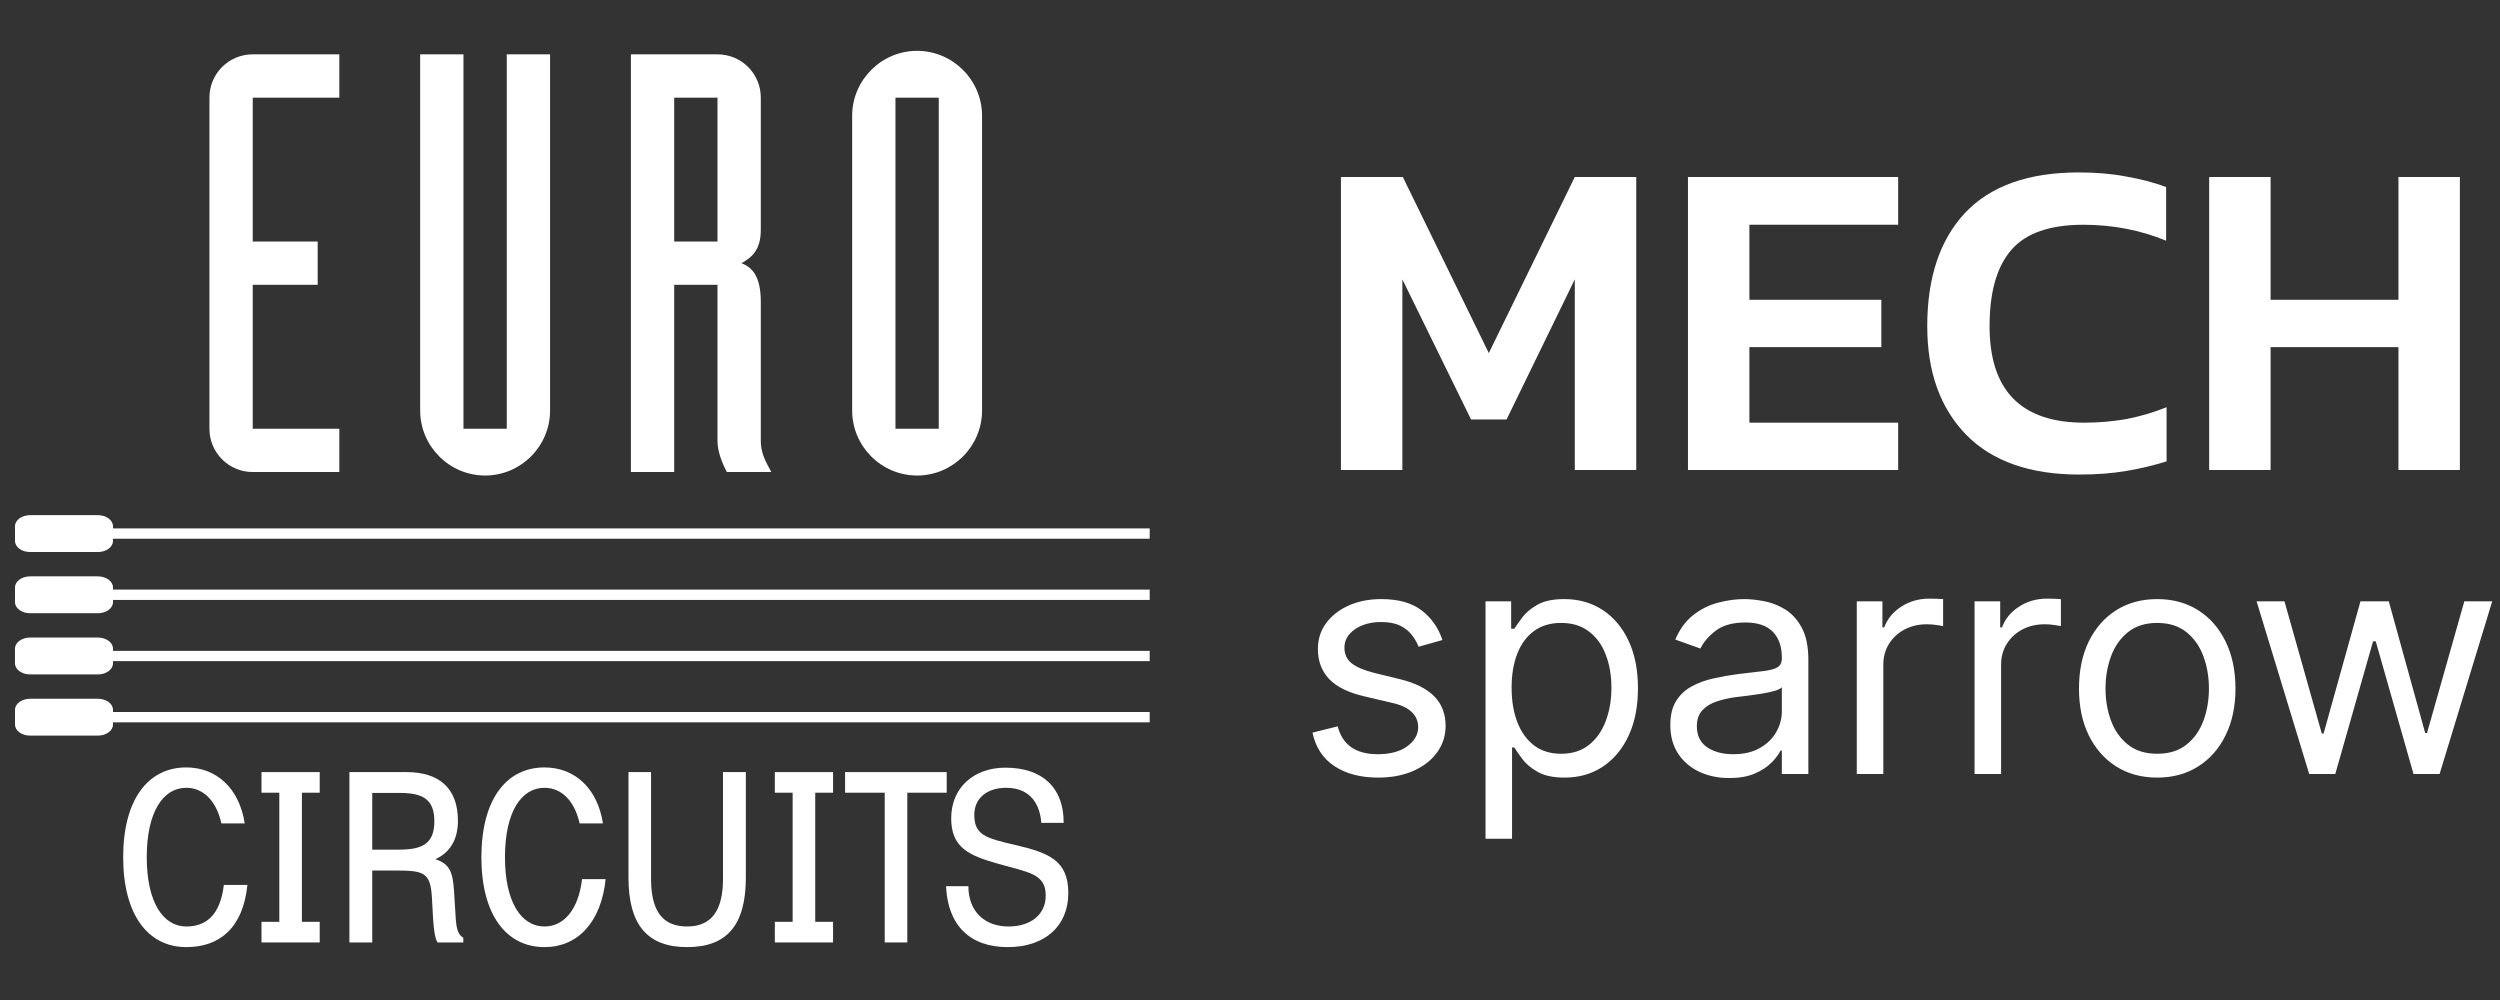
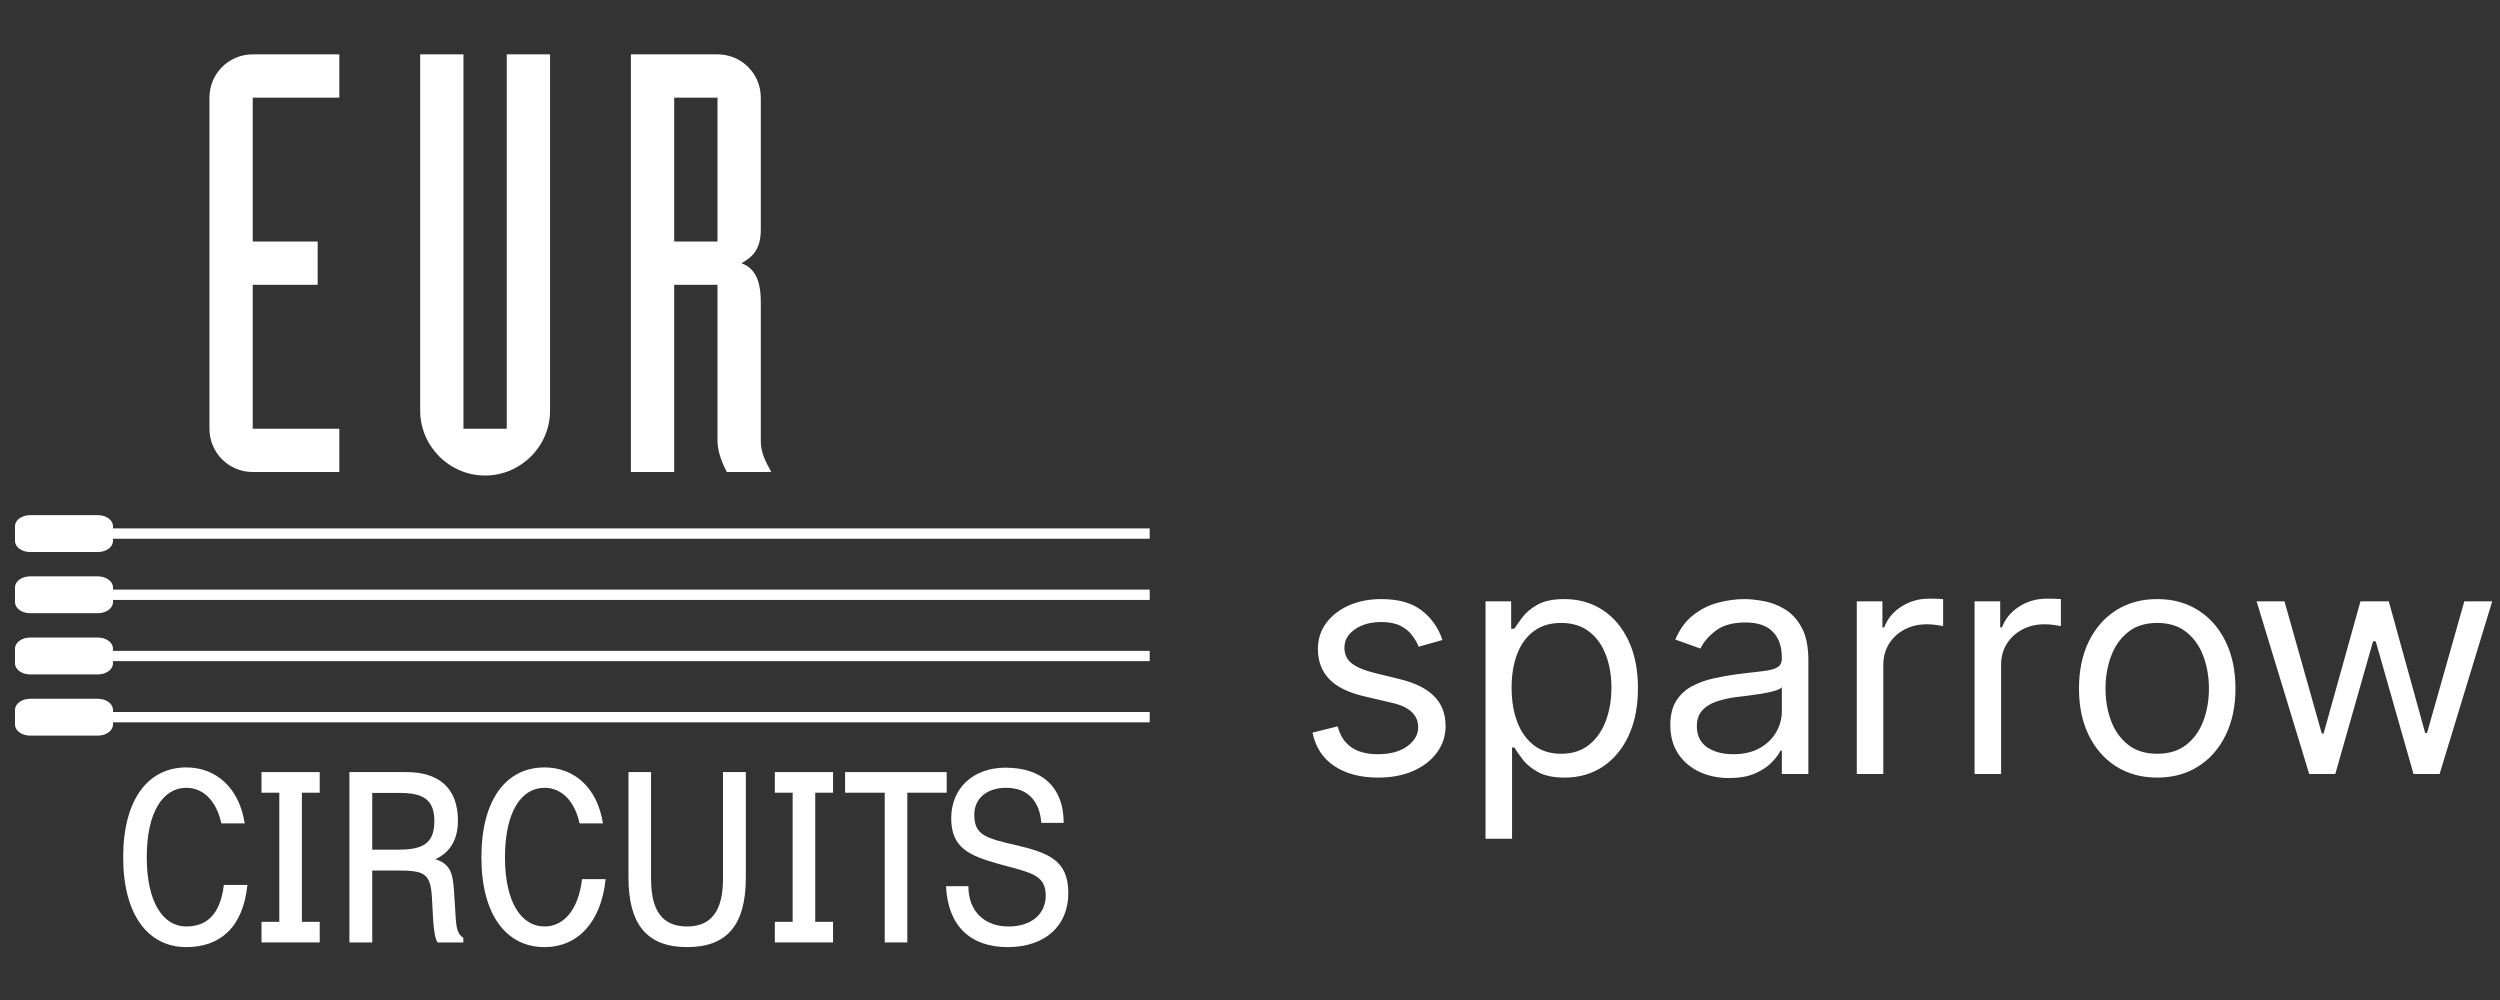
<svg xmlns="http://www.w3.org/2000/svg" width="500" height="200" viewBox="0 0 500 200" fill="none">
  <rect x="0" y="0" width="500" height="200" fill="#333333" stroke="none" />
  <g clip-path="url(#clip0_1_2)">
    <path d="M288.489 128.001L283.723 129.351C283.423 128.556 282.981 127.785 282.396 127.035C281.827 126.271 281.047 125.641 280.059 125.147C279.069 124.652 277.804 124.405 276.259 124.405C274.146 124.405 272.385 124.892 270.976 125.866C269.582 126.825 268.886 128.047 268.886 129.531C268.886 130.85 269.365 131.891 270.324 132.655C271.283 133.419 272.782 134.057 274.821 134.567L279.946 135.826C283.034 136.574 285.334 137.722 286.848 139.265C288.361 140.794 289.119 142.765 289.119 145.178C289.119 147.156 288.549 148.925 287.411 150.484C286.286 152.043 284.713 153.272 282.69 154.17C280.666 155.069 278.313 155.519 275.63 155.519C272.108 155.519 269.192 154.754 266.884 153.226C264.576 151.698 263.115 149.464 262.5 146.526L267.536 145.268C268.016 147.127 268.922 148.52 270.256 149.449C271.605 150.378 273.367 150.844 275.54 150.844C278.012 150.844 279.976 150.318 281.43 149.269C282.899 148.205 283.633 146.932 283.633 145.447C283.633 144.248 283.214 143.244 282.374 142.435C281.535 141.61 280.246 140.996 278.508 140.591L272.752 139.242C269.59 138.493 267.267 137.332 265.782 135.758C264.315 134.17 263.579 132.183 263.579 129.8C263.579 127.852 264.127 126.129 265.221 124.63C266.329 123.131 267.836 121.954 269.74 121.1C271.658 120.246 273.831 119.818 276.259 119.818C279.677 119.818 282.359 120.568 284.307 122.066C286.271 123.565 287.665 125.544 288.489 128.001ZM297.105 167.749V120.268H302.231V125.753H302.861C303.25 125.155 303.79 124.39 304.479 123.46C305.183 122.516 306.188 121.677 307.492 120.942C308.811 120.193 310.594 119.818 312.842 119.818C315.751 119.818 318.313 120.545 320.531 121.999C322.75 123.453 324.481 125.514 325.725 128.181C326.969 130.85 327.591 133.997 327.591 137.623C327.591 141.28 326.969 144.451 325.725 147.134C324.481 149.802 322.757 151.87 320.553 153.339C318.351 154.792 315.81 155.519 312.933 155.519C310.715 155.519 308.939 155.152 307.604 154.417C306.271 153.668 305.244 152.821 304.524 151.877C303.805 150.918 303.25 150.123 302.861 149.494H302.411V167.749H297.105ZM302.321 137.534C302.321 140.142 302.703 142.443 303.468 144.436C304.233 146.414 305.349 147.965 306.817 149.09C308.286 150.199 310.085 150.753 312.213 150.753C314.431 150.753 316.283 150.168 317.766 148.999C319.266 147.815 320.389 146.227 321.138 144.233C321.903 142.225 322.285 139.993 322.285 137.534C322.285 135.106 321.91 132.917 321.161 130.969C320.426 129.006 319.309 127.454 317.811 126.315C316.327 125.162 314.461 124.585 312.213 124.585C310.055 124.585 308.242 125.131 306.773 126.225C305.304 127.305 304.195 128.819 303.445 130.767C302.695 132.7 302.321 134.956 302.321 137.534ZM345.846 155.609C343.658 155.609 341.671 155.197 339.889 154.372C338.105 153.534 336.688 152.327 335.639 150.753C334.59 149.164 334.066 147.245 334.066 144.998C334.066 143.019 334.455 141.416 335.234 140.187C336.014 138.944 337.056 137.969 338.359 137.264C339.663 136.559 341.102 136.035 342.677 135.69C344.265 135.33 345.86 135.046 347.464 134.836C349.563 134.567 351.264 134.365 352.568 134.229C353.887 134.079 354.846 133.832 355.446 133.487C356.06 133.143 356.367 132.543 356.367 131.689V131.509C356.367 129.291 355.761 127.568 354.546 126.338C353.348 125.109 351.526 124.495 349.083 124.495C346.55 124.495 344.564 125.049 343.125 126.158C341.686 127.267 340.675 128.451 340.09 129.71L335.054 127.912C335.954 125.814 337.152 124.18 338.652 123.011C340.165 121.827 341.814 121.002 343.598 120.538C345.396 120.059 347.165 119.818 348.903 119.818C350.013 119.818 351.286 119.953 352.725 120.223C354.179 120.477 355.581 121.009 356.929 121.82C358.292 122.628 359.425 123.85 360.324 125.484C361.224 127.117 361.673 129.306 361.673 132.048V154.8H356.367V150.123H356.098C355.738 150.873 355.138 151.675 354.298 152.529C353.459 153.383 352.342 154.11 350.949 154.71C349.555 155.31 347.854 155.609 345.846 155.609ZM346.655 150.844C348.753 150.844 350.522 150.431 351.961 149.607C353.415 148.782 354.508 147.718 355.244 146.414C355.992 145.11 356.367 143.739 356.367 142.3V137.444C356.142 137.714 355.648 137.961 354.883 138.186C354.134 138.396 353.264 138.583 352.275 138.749C351.301 138.898 350.35 139.033 349.421 139.153C348.506 139.257 347.764 139.347 347.195 139.423C345.816 139.603 344.527 139.894 343.327 140.299C342.144 140.689 341.185 141.28 340.45 142.075C339.731 142.854 339.371 143.919 339.371 145.268C339.371 147.111 340.053 148.505 341.417 149.449C342.795 150.378 344.542 150.844 346.655 150.844ZM371.356 154.8V120.268H376.483V125.484H376.842C377.472 123.775 378.611 122.388 380.259 121.325C381.909 120.261 383.766 119.729 385.835 119.729C386.225 119.729 386.712 119.736 387.296 119.751C387.881 119.765 388.323 119.788 388.623 119.818V125.214C388.444 125.169 388.031 125.102 387.386 125.012C386.757 124.907 386.09 124.854 385.386 124.854C383.707 124.854 382.208 125.207 380.889 125.91C379.585 126.6 378.551 127.559 377.787 128.789C377.037 130.003 376.662 131.389 376.662 132.948V154.8H371.356ZM394.912 154.8V120.268H400.038V125.484H400.398C401.027 123.775 402.167 122.388 403.815 121.325C405.463 120.261 407.321 119.729 409.39 119.729C409.78 119.729 410.267 119.736 410.851 119.751C411.436 119.765 411.878 119.788 412.178 119.818V125.214C411.999 125.169 411.586 125.102 410.942 125.012C410.312 124.907 409.645 124.854 408.94 124.854C407.263 124.854 405.763 125.207 404.444 125.91C403.141 126.6 402.106 127.559 401.342 128.789C400.593 130.003 400.218 131.389 400.218 132.948V154.8H394.912ZM431.444 155.519C428.328 155.519 425.592 154.778 423.239 153.294C420.901 151.809 419.072 149.734 417.754 147.066C416.449 144.398 415.798 141.28 415.798 137.714C415.798 134.117 416.449 130.977 417.754 128.295C419.072 125.611 420.901 123.528 423.239 122.044C425.592 120.56 428.328 119.818 431.444 119.818C434.562 119.818 437.29 120.56 439.628 122.044C441.981 123.528 443.81 125.611 445.113 128.295C446.433 130.977 447.093 134.117 447.093 137.714C447.093 141.28 446.433 144.398 445.113 147.066C443.81 149.734 441.981 151.809 439.628 153.294C437.29 154.778 434.562 155.519 431.444 155.519ZM431.444 150.753C433.814 150.753 435.761 150.147 437.29 148.932C438.819 147.718 439.95 146.122 440.685 144.144C441.419 142.165 441.786 140.022 441.786 137.714C441.786 135.405 441.419 133.255 440.685 131.262C439.95 129.268 438.819 127.657 437.29 126.428C435.761 125.198 433.814 124.585 431.444 124.585C429.077 124.585 427.128 125.198 425.6 126.428C424.071 127.657 422.939 129.268 422.205 131.262C421.47 133.255 421.103 135.405 421.103 137.714C421.103 140.022 421.47 142.165 422.205 144.144C422.939 146.122 424.071 147.718 425.6 148.932C427.128 150.147 429.077 150.753 431.444 150.753ZM461.84 154.8L451.319 120.268H456.894L464.358 146.706H464.718L472.092 120.268H477.756L485.042 146.617H485.401L492.864 120.268H498.441L487.919 154.8H482.703L475.149 128.271H474.609L467.056 154.8H461.84Z" fill="white" />
    <path fill-rule="evenodd" clip-rule="evenodd" d="M44.768 176.99C44.032 183.177 41.085 185.297 37.256 185.297C32.64 185.297 29.349 180.486 29.349 171.452C29.349 162.42 32.591 157.56 37.256 157.56C40.594 157.56 43.246 160.063 44.277 164.679H48.943C47.862 157.658 43.295 153.485 37.256 153.485C29.595 153.485 24.636 159.917 24.636 171.452C24.636 182.941 29.595 189.422 37.256 189.422C43.885 189.422 48.598 185.631 49.482 176.99H44.768Z" fill="white" />
    <path fill-rule="evenodd" clip-rule="evenodd" d="M79.997 158.59C84.563 158.59 86.871 159.866 86.871 164.236C86.871 168.802 84.416 169.931 79.703 169.931H74.449V158.59H79.997ZM69.882 188.489H74.449V174.104H79.113C84.712 174.104 86.086 174.447 86.381 179.455L86.626 183.874C86.774 186.181 87.02 187.703 87.51 188.489H92.665V187.556C91.586 186.917 91.29 185.74 91.144 183.628L90.8 178.129C90.554 174.644 90.064 172.779 87.068 171.846C90.064 170.471 91.586 167.869 91.586 164.138C91.586 157.854 88.05 154.418 81.274 154.418H78.671H69.882V188.489Z" fill="white" />
    <path fill-rule="evenodd" clip-rule="evenodd" d="M116.412 175.822C115.676 182.008 112.73 185.297 108.9 185.297C104.285 185.297 100.993 180.486 100.993 171.453C100.993 162.42 104.234 157.56 108.9 157.56C112.238 157.56 114.89 160.063 115.922 164.679H120.586C119.506 157.658 114.939 153.485 108.9 153.485C101.239 153.485 96.28 159.916 96.28 171.453C96.28 182.94 101.239 189.422 108.9 189.422C115.529 189.422 120.242 184.463 121.126 175.822H116.412Z" fill="white" />
    <path fill-rule="evenodd" clip-rule="evenodd" d="M125.695 175.528C125.695 184.904 129.427 189.422 137.431 189.422C145.435 189.422 149.167 184.953 149.167 175.528V154.418H144.6V175.773C144.6 182.106 142.293 185.297 137.431 185.297C132.471 185.297 130.212 182.156 130.212 175.773V154.418H125.695V175.528Z" fill="white" />
    <path fill-rule="evenodd" clip-rule="evenodd" d="M158.529 184.365H154.968V188.489H166.609V184.365H163.047V158.541H166.609V154.418H154.968V158.541H158.529V184.365Z" fill="white" />
    <path fill-rule="evenodd" clip-rule="evenodd" d="M176.943 188.489H181.461V158.541H189.339V154.418H169.018V158.541H176.943V188.489Z" fill="white" />
    <path fill-rule="evenodd" clip-rule="evenodd" d="M193.679 177.246H189.21C189.554 185.053 193.973 189.422 201.534 189.422C209.048 189.422 213.663 185.15 213.663 178.621C213.663 172.091 209.784 170.569 203.057 168.998C197.115 167.623 194.857 166.986 194.857 162.959C194.857 159.72 197.312 157.56 201.239 157.56C205.364 157.56 207.918 160.014 208.262 164.58H212.731V164.482C212.731 157.509 208.458 153.534 201.093 153.534C194.66 153.534 190.241 157.609 190.241 163.647C190.241 169.538 193.776 171.11 199.717 172.779C205.758 174.497 209.146 174.743 209.146 179.112C209.146 182.94 206.101 185.297 201.731 185.297C196.87 185.297 193.679 182.253 193.679 177.246Z" fill="white" />
    <path fill-rule="evenodd" clip-rule="evenodd" d="M55.862 184.365H52.301V188.489H63.942V184.365H60.381V158.541H63.942V154.418H52.301V158.541H55.862V184.365Z" fill="white" />
    <path fill-rule="evenodd" clip-rule="evenodd" d="M67.866 10.869H50.547C45.75 10.869 41.888 14.73 41.888 19.527V85.746C41.888 90.543 45.75 94.404 50.547 94.404H67.866V85.746H50.547V56.965H63.537V48.307H50.547V19.527H67.866V10.869Z" fill="white" />
    <path fill-rule="evenodd" clip-rule="evenodd" d="M110.013 10.869H101.353V85.746H92.694V10.869H84.034V82.118C84.034 89.256 89.886 95.105 97.023 95.105C104.161 95.105 110.013 89.256 110.013 82.118V10.869Z" fill="white" />
    <path fill-rule="evenodd" clip-rule="evenodd" d="M134.841 19.527H143.5V48.307H134.841V19.527ZM126.18 94.403H134.841V56.965H143.499V88.202C143.499 90.308 144.435 92.648 145.372 94.403H154.265C153.094 92.297 152.159 90.542 152.159 88.202V60.357C152.159 55.21 150.405 53.455 148.297 52.636C150.405 51.467 152.159 49.945 152.159 45.968V19.527C152.159 14.73 148.297 10.869 143.499 10.869H126.18V94.403Z" fill="white" />
-     <path fill-rule="evenodd" clip-rule="evenodd" d="M187.752 85.746H179.093V19.527H187.752V85.746ZM170.433 82.119C170.433 89.256 176.284 95.106 183.423 95.106C190.56 95.106 196.411 89.256 196.411 82.119V23.154C196.411 16.017 190.56 10.167 183.423 10.167C176.284 10.167 170.433 16.017 170.433 23.154V82.119Z" fill="white" />
    <path d="M22.597 105.686H229.939V107.748H22.597V108.19C22.597 109.415 21.243 110.406 19.574 110.406H6.022C4.354 110.406 3 109.415 3 108.19V105.248C3 104.024 4.354 103.032 6.022 103.032H19.574C21.243 103.032 22.597 104.024 22.597 105.248V105.686Z" fill="white" />
    <path d="M22.597 117.926H229.939V119.988H22.597V120.43C22.597 121.654 21.243 122.646 19.574 122.646H6.022C4.354 122.646 3 121.654 3 120.43V117.488C3 116.263 4.354 115.271 6.022 115.271H19.574C21.243 115.271 22.597 116.263 22.597 117.488V117.926Z" fill="white" />
    <path d="M22.597 130.167H229.939V132.228H22.597V132.67C22.597 133.893 21.243 134.886 19.574 134.886H6.022C4.354 134.886 3 133.893 3 132.67V129.728C3 128.504 4.354 127.511 6.022 127.511H19.574C21.243 127.511 22.597 128.504 22.597 129.728V130.167Z" fill="white" />
    <path d="M22.597 142.406H229.939V144.467H22.597V144.909C22.597 146.133 21.243 147.126 19.574 147.126H6.022C4.354 147.126 3 146.133 3 144.909V141.968C3 140.744 4.354 139.752 6.022 139.752H19.574C21.243 139.752 22.597 140.744 22.597 141.968V142.406Z" fill="white" />
-     <path d="M268.187 94V35.396H280.563L297.762 70.613L314.961 35.396H327.246V94H314.961V55.871L301.311 83.899H294.213L280.472 55.871V94H268.187ZM337.592 94V35.396H379.634V44.951H349.877V59.966H376.267V69.43H349.877V84.536H379.634V94H337.592ZM415.843 94.91C406.015 94.91 398.492 92.271 393.275 86.993C388.058 81.654 385.449 74.405 385.449 65.244C385.449 55.537 387.967 47.984 393.002 42.585C398.098 37.186 405.681 34.486 415.752 34.486C419.271 34.486 422.425 34.759 425.216 35.305C428.067 35.79 430.737 36.488 433.224 37.398V48.136C428.067 46.013 422.547 44.951 416.662 44.951C409.989 44.951 405.196 46.619 402.284 49.956C399.372 53.293 397.916 58.389 397.916 65.244C397.916 78.105 404.225 84.536 416.844 84.536C419.695 84.536 422.516 84.293 425.307 83.808C428.098 83.262 430.767 82.473 433.315 81.442V92.271C430.828 93.06 428.158 93.697 425.307 94.182C422.516 94.667 419.362 94.91 415.843 94.91ZM441.833 94V35.396H454.118V59.966H479.689V35.396H491.974V94H479.689V69.43H454.118V94H441.833Z" fill="white" />
  </g>
  <defs>
    <clipPath id="clip0_1_2">
      <rect width="500" height="200" fill="white" />
    </clipPath>
  </defs>
</svg>